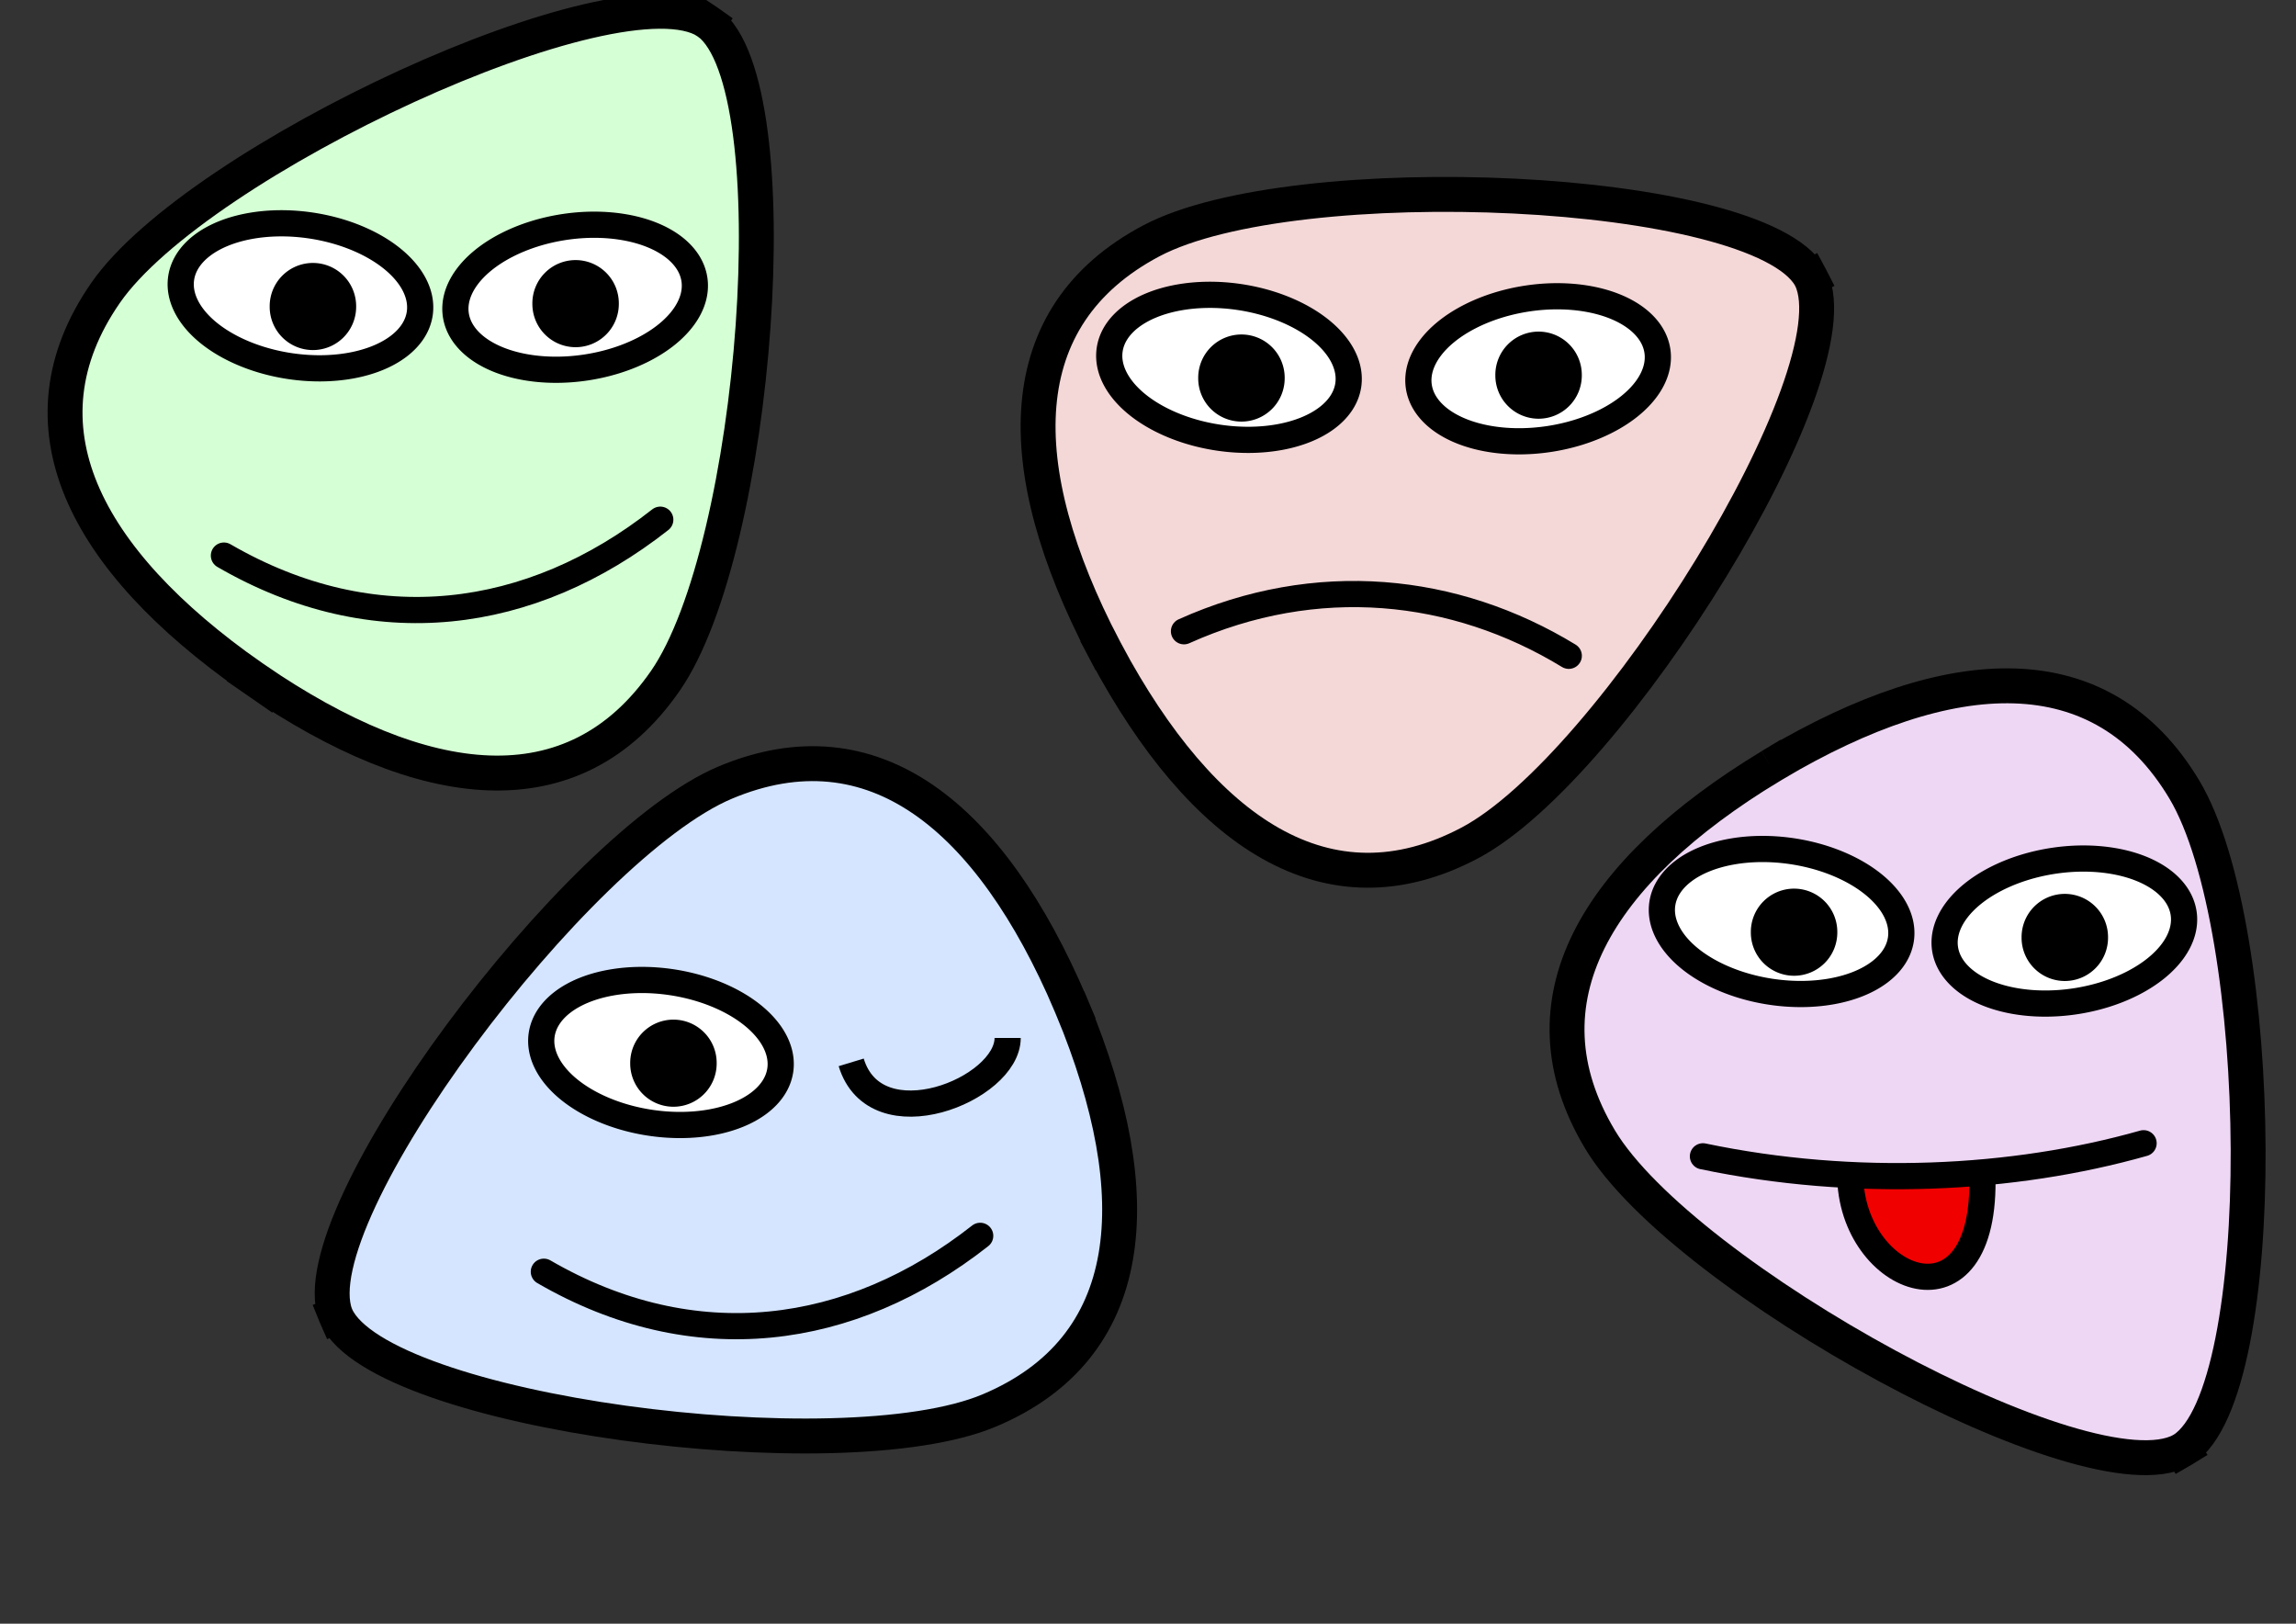
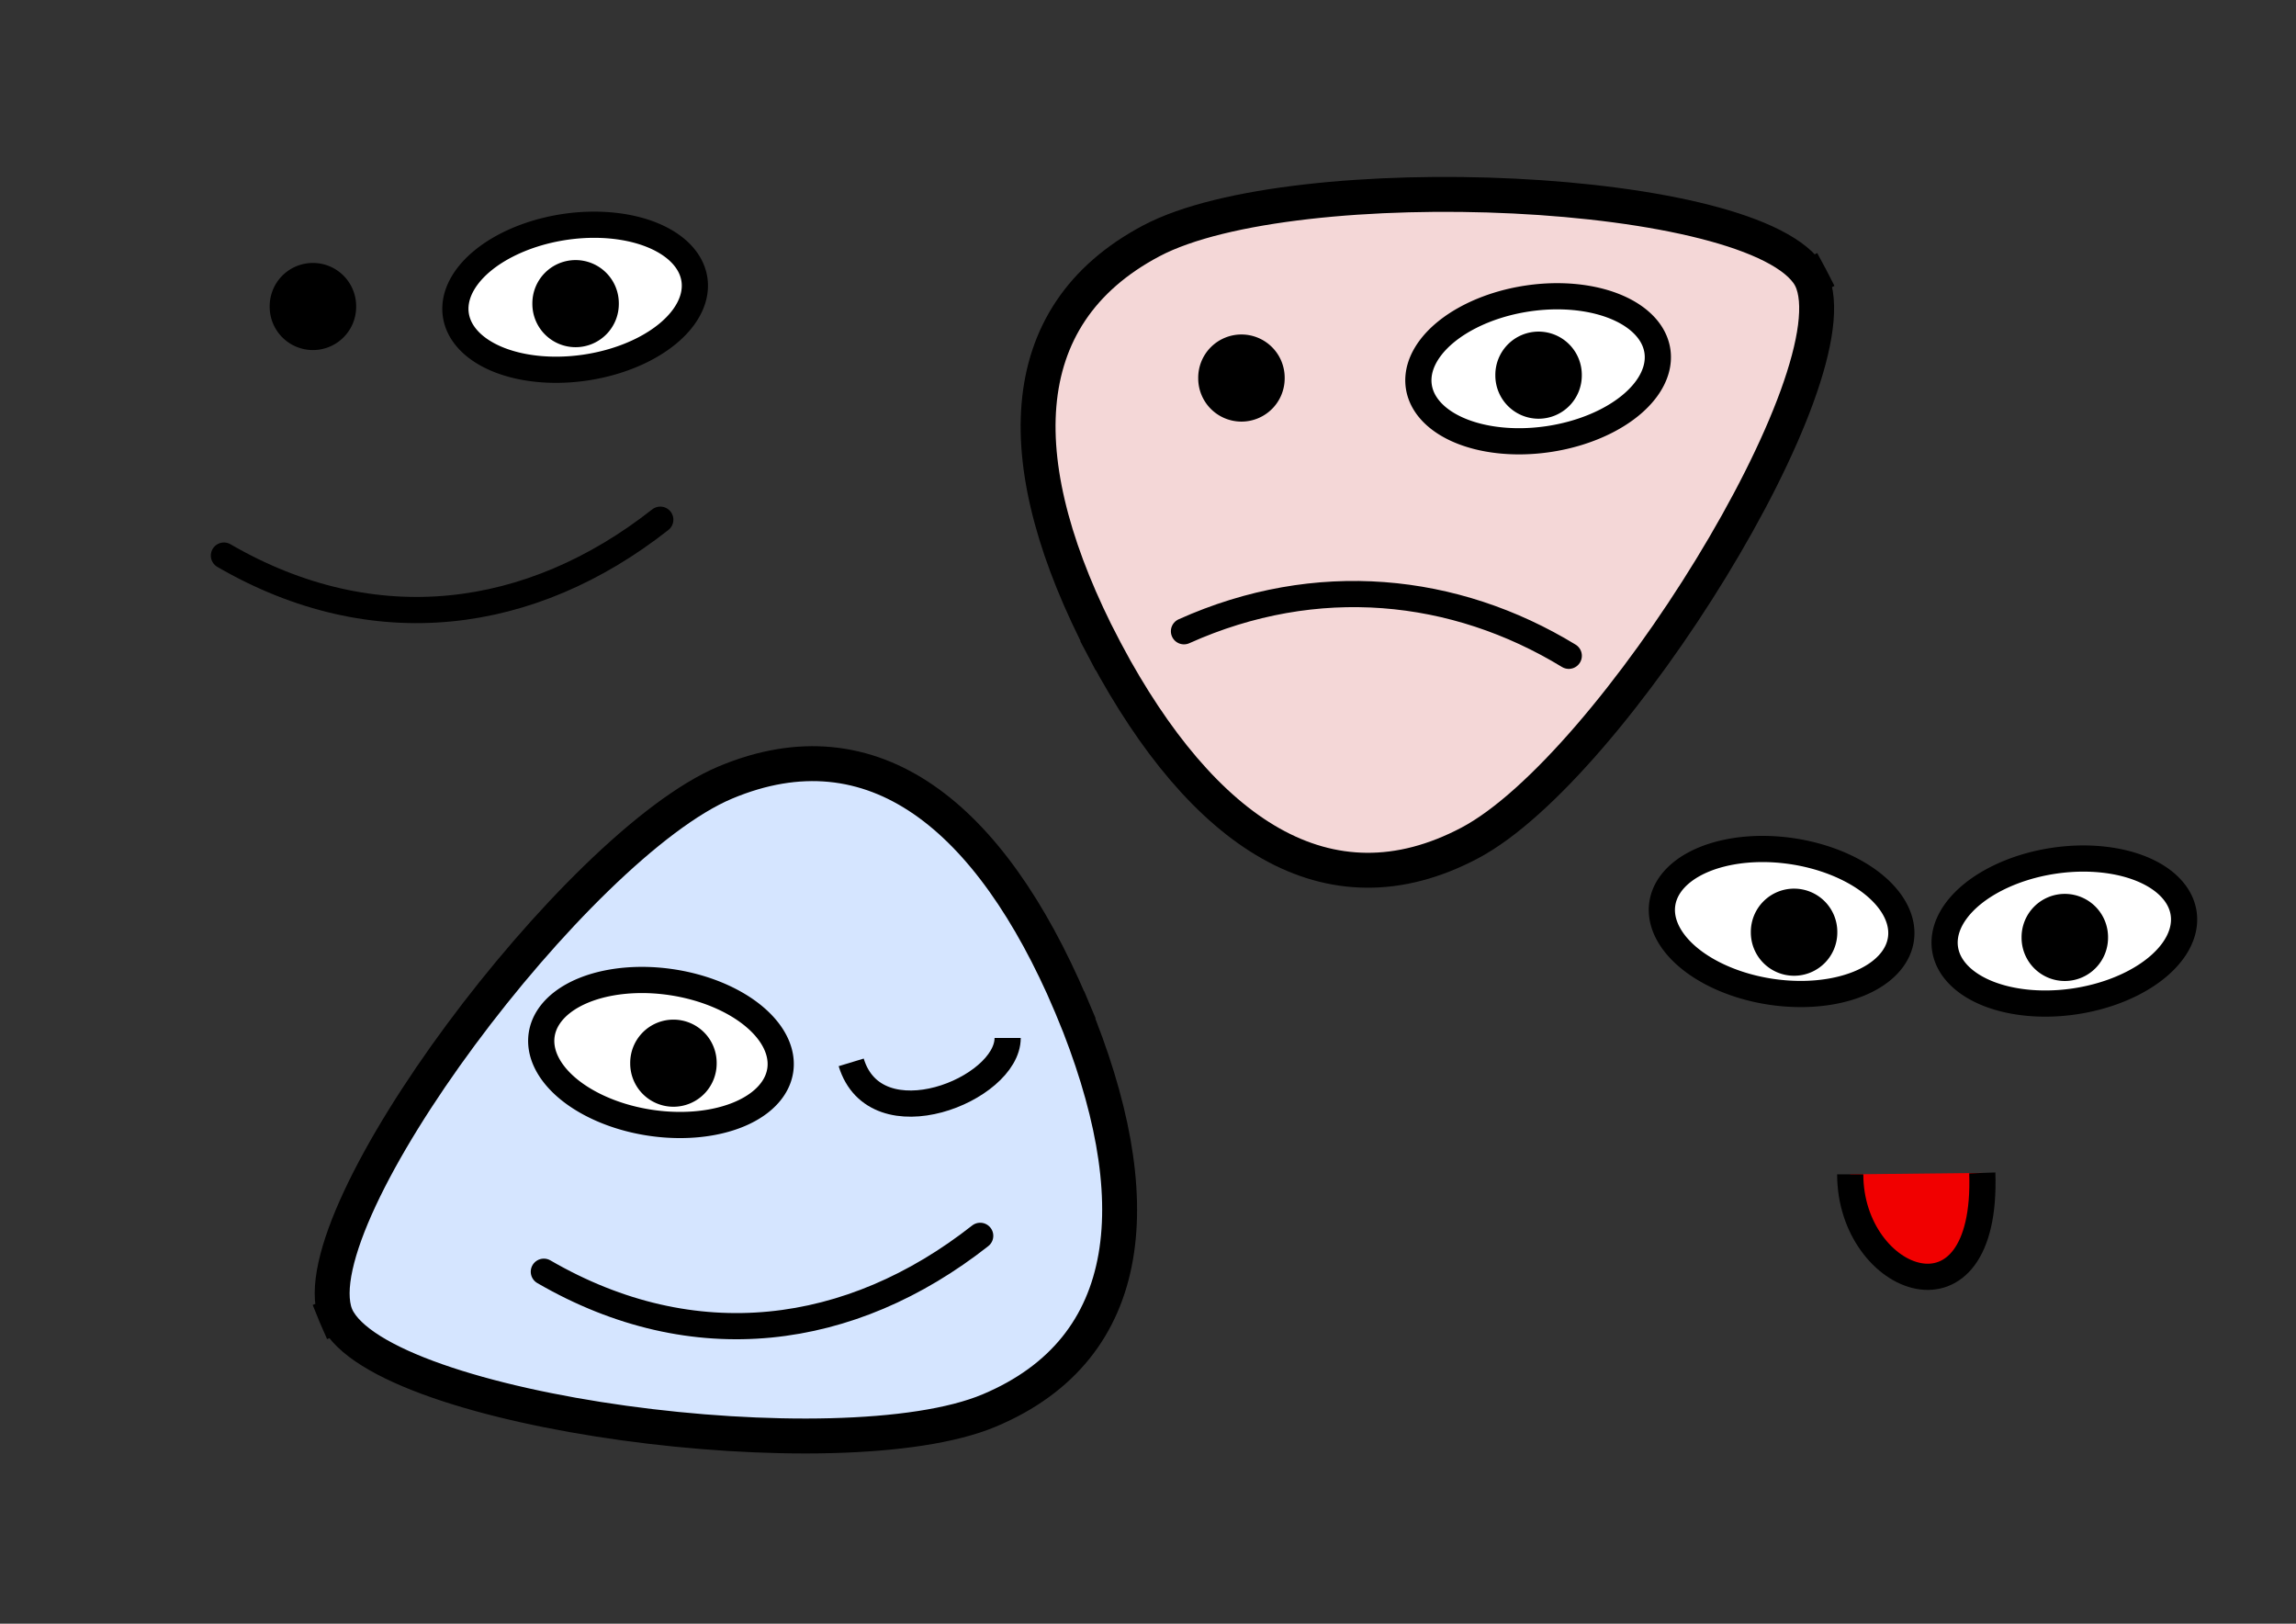
<svg xmlns="http://www.w3.org/2000/svg" xmlns:ns1="http://www.inkscape.org/namespaces/inkscape" xmlns:ns2="http://sodipodi.sourceforge.net/DTD/sodipodi-0.dtd" xmlns:xlink="http://www.w3.org/1999/xlink" width="1052.362" height="744.094" id="svg2" version="1.1" ns1:version="0.47 r22583" ns2:docname="Smileys REV-0.svg" ns1:export-filename="E:\Users\Administrator\My Pictures\fretboard\Smileys REV-0.png" ns1:export-xdpi="300.02643" ns1:export-ydpi="300.02643">
  <rect width="100%" height="100%" fill="#333333" stroke="none" />
  <defs id="defs4">
    <ns1:perspective ns2:type="inkscape:persp3d" ns1:vp_x="0 : 526.18109 : 1" ns1:vp_y="0 : 1000 : 0" ns1:vp_z="744.09448 : 526.18109 : 1" ns1:persp3d-origin="372.04724 : 350.78739 : 1" id="perspective10" />
    <ns1:perspective id="perspective2824" ns1:persp3d-origin="0.5 : 0.33333333 : 1" ns1:vp_z="1 : 0.5 : 1" ns1:vp_y="0 : 1000 : 0" ns1:vp_x="0 : 0.5 : 1" ns2:type="inkscape:persp3d" />
    <ns1:perspective id="perspective2846" ns1:persp3d-origin="0.5 : 0.33333333 : 1" ns1:vp_z="1 : 0.5 : 1" ns1:vp_y="0 : 1000 : 0" ns1:vp_x="0 : 0.5 : 1" ns2:type="inkscape:persp3d" />
    <ns1:perspective id="perspective3643" ns1:persp3d-origin="0.5 : 0.33333333 : 1" ns1:vp_z="1 : 0.5 : 1" ns1:vp_y="0 : 1000 : 0" ns1:vp_x="0 : 0.5 : 1" ns2:type="inkscape:persp3d" />
    <ns1:perspective id="perspective3664" ns1:persp3d-origin="0.5 : 0.33333333 : 1" ns1:vp_z="1 : 0.5 : 1" ns1:vp_y="0 : 1000 : 0" ns1:vp_x="0 : 0.5 : 1" ns2:type="inkscape:persp3d" />
    <ns1:perspective id="perspective3688" ns1:persp3d-origin="0.5 : 0.33333333 : 1" ns1:vp_z="1 : 0.5 : 1" ns1:vp_y="0 : 1000 : 0" ns1:vp_x="0 : 0.5 : 1" ns2:type="inkscape:persp3d" />
    <ns1:perspective id="perspective3720" ns1:persp3d-origin="0.5 : 0.33333333 : 1" ns1:vp_z="1 : 0.5 : 1" ns1:vp_y="0 : 1000 : 0" ns1:vp_x="0 : 0.5 : 1" ns2:type="inkscape:persp3d" />
    <linearGradient ns1:collect="always" xlink:href="#linearGradient3702-4" id="linearGradient3708-9" x1="56.719" y1="223.032" x2="373.875" y2="223.032" gradientUnits="userSpaceOnUse" gradientTransform="matrix(-0.822,-0.57,0.57,-0.822,270.06,774.603)" />
    <linearGradient ns1:collect="always" id="linearGradient3702-4">
      <stop style="stop-color:#d5e5ff;stop-opacity:1;" offset="0" id="stop3704-8" />
      <stop style="stop-color:#d5e5ff;stop-opacity:0;" offset="1" id="stop3706-8" />
    </linearGradient>
    <ns1:perspective id="perspective3720-1" ns1:persp3d-origin="0.5 : 0.33333333 : 1" ns1:vp_z="1 : 0.5 : 1" ns1:vp_y="0 : 1000 : 0" ns1:vp_x="0 : 0.5 : 1" ns2:type="inkscape:persp3d" />
    <linearGradient ns1:collect="always" xlink:href="#linearGradient3702-2" id="linearGradient3708-5" x1="56.719" y1="223.032" x2="373.875" y2="223.032" gradientUnits="userSpaceOnUse" gradientTransform="matrix(-0.822,-0.57,0.57,-0.822,270.06,774.603)" />
    <linearGradient ns1:collect="always" id="linearGradient3702-2">
      <stop style="stop-color:#d5e5ff;stop-opacity:1;" offset="0" id="stop3704-7" />
      <stop style="stop-color:#d5e5ff;stop-opacity:0;" offset="1" id="stop3706-6" />
    </linearGradient>
    <ns1:perspective id="perspective3720-8" ns1:persp3d-origin="0.5 : 0.33333333 : 1" ns1:vp_z="1 : 0.5 : 1" ns1:vp_y="0 : 1000 : 0" ns1:vp_x="0 : 0.5 : 1" ns2:type="inkscape:persp3d" />
    <linearGradient ns1:collect="always" xlink:href="#linearGradient3702-6" id="linearGradient3708-57" x1="56.719" y1="223.032" x2="373.875" y2="223.032" gradientUnits="userSpaceOnUse" gradientTransform="matrix(-0.822,-0.57,0.57,-0.822,270.06,774.603)" />
    <linearGradient ns1:collect="always" id="linearGradient3702-6">
      <stop style="stop-color:#d5e5ff;stop-opacity:1;" offset="0" id="stop3704-1" />
      <stop style="stop-color:#d5e5ff;stop-opacity:0;" offset="1" id="stop3706-89" />
    </linearGradient>
  </defs>
  <ns2:namedview id="base" pagecolor="#ffffff" bordercolor="#666666" borderopacity="1.0" ns1:pageopacity="0.0" ns1:pageshadow="2" ns1:zoom="1.5199683" ns1:cx="526.18109" ns1:cy="372.04724" ns1:document-units="px" ns1:current-layer="layer1" showgrid="false" ns1:window-width="2560" ns1:window-height="1378" ns1:window-x="-29952" ns1:window-y="-32000" ns1:window-maximized="1" />
  <g ns1:label="Layer 1" ns1:groupmode="layer" id="layer1" transform="translate(0,-308.268)">
    <g id="g3869">
-       <path id="path2836" d="m 116.927,619.651 0.018,-0.026 c 77.091,52.788 146.019,61.257 188.019,0.657 42.055,-60.678 58.582,-272.438 19.786,-301.639 l 0.018,-0.026 c -0.136,-0.097 -0.272,-0.191 -0.411,-0.285 -0.137,-0.098 -0.273,-0.192 -0.411,-0.285 l -0.018,0.026 C 282.966,291.996 90.458,381.789 48.404,442.467 c -42,60.6 -9.849,122.187 66.641,175.841 l -0.018,0.026 c 0.32,0.222 0.63,0.438 0.95,0.659 0.319,0.222 0.63,0.437 0.95,0.659 z" style="fill:#d5ffd5;fill-opacity:1;stroke:#000000;stroke-width:16;stroke-linecap:butt;stroke-linejoin:miter;stroke-miterlimit:4;stroke-opacity:1;stroke-dasharray:none" />
      <path transform="matrix(-1.484,0.221,0.221,1.484,1006.192,76.419)" d="m 562.512,169.74 a 36.843,21.711 0 1 1 -73.686,0 36.843,21.711 0 1 1 73.686,0 z" ns2:ry="21.710979" ns2:rx="36.842873" ns2:cy="169.74039" ns2:cx="525.66888" id="path3633-4" style="color:#000000;fill:#ffffff;fill-opacity:1;fill-rule:nonzero;stroke:#000000;stroke-width:8;stroke-linecap:butt;stroke-linejoin:miter;stroke-miterlimit:4;stroke-opacity:1;stroke-dasharray:none;stroke-dashoffset:0;marker:none;visibility:visible;display:inline;overflow:visible;enable-background:accumulate" ns2:type="arc" />
      <path transform="matrix(1.5,0,0,1.5,-456.588,181.949)" d="m 489.484,176.977 a 9.211,9.211 0 1 1 -18.421,0 9.211,9.211 0 1 1 18.421,0 z" ns2:ry="9.2107182" ns2:rx="9.2107182" ns2:cy="176.97739" ns2:cx="480.27319" id="path3678" style="color:#000000;fill:#000000;fill-opacity:1;fill-rule:nonzero;stroke:#000000;stroke-width:8;stroke-linecap:butt;stroke-linejoin:miter;stroke-miterlimit:4;stroke-opacity:1;stroke-dasharray:none;stroke-dashoffset:0;marker:none;visibility:visible;display:inline;overflow:visible;enable-background:accumulate" ns2:type="arc" />
-       <path transform="matrix(1.484,0.221,-0.221,1.484,-604.868,75.762)" d="m 562.512,169.74 a 36.843,21.711 0 1 1 -73.686,0 36.843,21.711 0 1 1 73.686,0 z" ns2:ry="21.710979" ns2:rx="36.842873" ns2:cy="169.74039" ns2:cx="525.66888" id="path3633" style="color:#000000;fill:#ffffff;fill-opacity:1;fill-rule:nonzero;stroke:#000000;stroke-width:8;stroke-linecap:butt;stroke-linejoin:miter;stroke-miterlimit:4;stroke-opacity:1;stroke-dasharray:none;stroke-dashoffset:0;marker:none;visibility:visible;display:inline;overflow:visible;enable-background:accumulate" ns2:type="arc" />
      <path transform="matrix(1.5,0,0,1.5,-576.986,183.265)" d="m 489.484,176.977 a 9.211,9.211 0 1 1 -18.421,0 9.211,9.211 0 1 1 18.421,0 z" ns2:ry="9.2107182" ns2:rx="9.2107182" ns2:cy="176.97739" ns2:cx="480.27319" id="path3678-0" style="color:#000000;fill:#000000;fill-opacity:1;fill-rule:nonzero;stroke:#000000;stroke-width:8;stroke-linecap:butt;stroke-linejoin:miter;stroke-miterlimit:4;stroke-opacity:1;stroke-dasharray:none;stroke-dashoffset:0;marker:none;visibility:visible;display:inline;overflow:visible;enable-background:accumulate" ns2:type="arc" />
      <path ns2:nodetypes="cc" id="path3710" d="m 102.634,562.878 c 68.863,39.924 140.793,30.123 200.004,-16.448" style="fill:none;stroke:#000000;stroke-width:12;stroke-linecap:round;stroke-linejoin:miter;stroke-miterlimit:4;stroke-opacity:1;stroke-dasharray:none" />
    </g>
    <g id="g3877">
      <path id="path2836-2" d="m 507.018,607.456 0.028,-0.015 c 44.137,82.35 101.429,121.597 166.611,87.134 65.266,-34.508 177.418,-214.889 156.419,-258.671 l 0.028,-0.015 c -0.076,-0.148 -0.153,-0.294 -0.234,-0.442 -0.077,-0.15 -0.154,-0.296 -0.234,-0.442 l -0.028,0.015 c -24.359,-42.006 -236.592,-50.911 -301.858,-16.403 -65.182,34.463 -64.99,103.937 -21.785,186.78 l -0.028,0.015 c 0.182,0.345 0.358,0.679 0.54,1.022 0.181,0.344 0.358,0.678 0.54,1.022 z" style="fill:#f4d7d7;fill-opacity:1;stroke:#000000;stroke-width:16;stroke-linecap:butt;stroke-linejoin:miter;stroke-miterlimit:4;stroke-opacity:1;stroke-dasharray:none" />
      <path transform="matrix(-1.484,0.221,0.221,1.484,1447.568,109.2)" d="m 562.512,169.74 a 36.843,21.711 0 1 1 -73.686,0 36.843,21.711 0 1 1 73.686,0 z" ns2:ry="21.710979" ns2:rx="36.842873" ns2:cy="169.74039" ns2:cx="525.66888" id="path3633-4-5" style="color:#000000;fill:#ffffff;fill-opacity:1;fill-rule:nonzero;stroke:#000000;stroke-width:8;stroke-linecap:butt;stroke-linejoin:miter;stroke-miterlimit:4;stroke-opacity:1;stroke-dasharray:none;stroke-dashoffset:0;marker:none;visibility:visible;display:inline;overflow:visible;enable-background:accumulate" ns2:type="arc" />
      <path transform="matrix(1.5,0,0,1.5,-15.212,214.73)" d="m 489.484,176.977 a 9.211,9.211 0 1 1 -18.421,0 9.211,9.211 0 1 1 18.421,0 z" ns2:ry="9.2107182" ns2:rx="9.2107182" ns2:cy="176.97739" ns2:cx="480.27319" id="path3678-1" style="color:#000000;fill:#000000;fill-opacity:1;fill-rule:nonzero;stroke:#000000;stroke-width:8;stroke-linecap:butt;stroke-linejoin:miter;stroke-miterlimit:4;stroke-opacity:1;stroke-dasharray:none;stroke-dashoffset:0;marker:none;visibility:visible;display:inline;overflow:visible;enable-background:accumulate" ns2:type="arc" />
-       <path transform="matrix(1.484,0.221,-0.221,1.484,-179.281,108.542)" d="m 562.512,169.74 a 36.843,21.711 0 1 1 -73.686,0 36.843,21.711 0 1 1 73.686,0 z" ns2:ry="21.710979" ns2:rx="36.842873" ns2:cy="169.74039" ns2:cx="525.66888" id="path3633-45" style="color:#000000;fill:#ffffff;fill-opacity:1;fill-rule:nonzero;stroke:#000000;stroke-width:8;stroke-linecap:butt;stroke-linejoin:miter;stroke-miterlimit:4;stroke-opacity:1;stroke-dasharray:none;stroke-dashoffset:0;marker:none;visibility:visible;display:inline;overflow:visible;enable-background:accumulate" ns2:type="arc" />
      <path transform="matrix(1.5,0,0,1.5,-151.399,216.046)" d="m 489.484,176.977 a 9.211,9.211 0 1 1 -18.421,0 9.211,9.211 0 1 1 18.421,0 z" ns2:ry="9.2107182" ns2:rx="9.2107182" ns2:cy="176.97739" ns2:cx="480.27319" id="path3678-0-7" style="color:#000000;fill:#000000;fill-opacity:1;fill-rule:nonzero;stroke:#000000;stroke-width:8;stroke-linecap:butt;stroke-linejoin:miter;stroke-miterlimit:4;stroke-opacity:1;stroke-dasharray:none;stroke-dashoffset:0;marker:none;visibility:visible;display:inline;overflow:visible;enable-background:accumulate" ns2:type="arc" />
      <path ns2:nodetypes="cc" id="path3710-1" d="m 542.668,597.555 c 60.726,-27.286 124.157,-20.587 176.372,11.241" style="fill:none;stroke:#000000;stroke-width:12;stroke-linecap:round;stroke-linejoin:miter;stroke-miterlimit:4;stroke-opacity:1;stroke-dasharray:none" />
    </g>
    <g id="g3894">
      <path id="path2836-4" d="m 490.718,768.368 -0.029,0.012 C 453.981,682.461 400.37,638.318 332.405,666.903 264.352,695.525 136.74,865.321 153.799,910.784 l -0.029,0.012 c 0.062,0.154 0.127,0.307 0.194,0.461 0.063,0.156 0.127,0.308 0.194,0.461 l 0.029,-0.012 c 20.563,43.989 231.185,71.562 299.239,42.94 67.965,-28.585 73.897,-97.805 38.16,-184.133 l 0.029,-0.012 c -0.151,-0.359 -0.297,-0.708 -0.448,-1.066 -0.15,-0.359 -0.297,-0.707 -0.448,-1.066 z" style="fill:#d5e5ff;fill-opacity:1;stroke:#000000;stroke-width:16;stroke-linecap:butt;stroke-linejoin:miter;stroke-miterlimit:4;stroke-opacity:1;stroke-dasharray:none" />
      <path transform="matrix(1.484,0.221,-0.221,1.484,-439.626,422.524)" d="m 562.512,169.74 a 36.843,21.711 0 1 1 -73.686,0 36.843,21.711 0 1 1 73.686,0 z" ns2:ry="21.710979" ns2:rx="36.842873" ns2:cy="169.74039" ns2:cx="525.66888" id="path3633-2" style="color:#000000;fill:#ffffff;fill-opacity:1;fill-rule:nonzero;stroke:#000000;stroke-width:8;stroke-linecap:butt;stroke-linejoin:miter;stroke-miterlimit:4;stroke-opacity:1;stroke-dasharray:none;stroke-dashoffset:0;marker:none;visibility:visible;display:inline;overflow:visible;enable-background:accumulate" ns2:type="arc" />
      <path transform="matrix(1.5,0,0,1.5,-411.744,530.028)" d="m 489.484,176.977 a 9.211,9.211 0 1 1 -18.421,0 9.211,9.211 0 1 1 18.421,0 z" ns2:ry="9.2107182" ns2:rx="9.2107182" ns2:cy="176.97739" ns2:cx="480.27319" id="path3678-0-2" style="color:#000000;fill:#000000;fill-opacity:1;fill-rule:nonzero;stroke:#000000;stroke-width:8;stroke-linecap:butt;stroke-linejoin:miter;stroke-miterlimit:4;stroke-opacity:1;stroke-dasharray:none;stroke-dashoffset:0;marker:none;visibility:visible;display:inline;overflow:visible;enable-background:accumulate" ns2:type="arc" />
      <path ns2:nodetypes="cc" id="path3710-16" d="m 249.267,891.06 c 68.863,39.924 140.793,30.123 200.004,-16.448" style="fill:none;stroke:#000000;stroke-width:12;stroke-linecap:round;stroke-linejoin:miter;stroke-miterlimit:4;stroke-opacity:1;stroke-dasharray:none" />
      <path id="path3794" d="m 390.14,795.12 c 11.184,36.843 71.712,12.5 71.712,-11.184" style="fill:none;stroke:#000000;stroke-width:12;stroke-linecap:butt;stroke-linejoin:miter;stroke-miterlimit:4;stroke-opacity:1;stroke-dasharray:none" />
    </g>
    <g id="g3885">
-       <path id="path2836-7" d="m 811.517,659.364 0.016,0.027 c -79.906,48.422 -116.075,107.705 -78.219,170.977 37.905,63.354 223.953,165.83 266.566,142.549 l 0.016,0.027 c 0.144,-0.084 0.286,-0.168 0.429,-0.257 0.145,-0.084 0.287,-0.169 0.429,-0.257 l -0.016,-0.027 c 40.661,-26.542 38.353,-238.949 0.448,-302.303 -37.855,-63.272 -107.222,-59.414 -187.669,-11.897 l -0.016,-0.027 c -0.334,0.2 -0.659,0.393 -0.992,0.594 -0.334,0.199 -0.658,0.394 -0.992,0.594 z" style="fill:#eed7f4;fill-opacity:1;stroke:#000000;stroke-width:16;stroke-linecap:butt;stroke-linejoin:miter;stroke-miterlimit:4;stroke-opacity:1;stroke-dasharray:none" />
      <path transform="matrix(-1.484,0.221,0.221,1.484,1688.768,366.874)" d="m 562.512,169.74 a 36.843,21.711 0 1 1 -73.686,0 36.843,21.711 0 1 1 73.686,0 z" ns2:ry="21.710979" ns2:rx="36.842873" ns2:cy="169.74039" ns2:cx="525.66888" id="path3633-4-54" style="color:#000000;fill:#ffffff;fill-opacity:1;fill-rule:nonzero;stroke:#000000;stroke-width:8;stroke-linecap:butt;stroke-linejoin:miter;stroke-miterlimit:4;stroke-opacity:1;stroke-dasharray:none;stroke-dashoffset:0;marker:none;visibility:visible;display:inline;overflow:visible;enable-background:accumulate" ns2:type="arc" />
      <path transform="matrix(1.5,0,0,1.5,225.987,472.404)" d="m 489.484,176.977 a 9.211,9.211 0 1 1 -18.421,0 9.211,9.211 0 1 1 18.421,0 z" ns2:ry="9.2107182" ns2:rx="9.2107182" ns2:cy="176.97739" ns2:cx="480.27319" id="path3678-3" style="color:#000000;fill:#000000;fill-opacity:1;fill-rule:nonzero;stroke:#000000;stroke-width:8;stroke-linecap:butt;stroke-linejoin:miter;stroke-miterlimit:4;stroke-opacity:1;stroke-dasharray:none;stroke-dashoffset:0;marker:none;visibility:visible;display:inline;overflow:visible;enable-background:accumulate" ns2:type="arc" />
      <path transform="matrix(1.484,0.221,-0.221,1.484,74.014,362.495)" d="m 562.512,169.74 a 36.843,21.711 0 1 1 -73.686,0 36.843,21.711 0 1 1 73.686,0 z" ns2:ry="21.710979" ns2:rx="36.842873" ns2:cy="169.74039" ns2:cx="525.66888" id="path3633-9" style="color:#000000;fill:#ffffff;fill-opacity:1;fill-rule:nonzero;stroke:#000000;stroke-width:8;stroke-linecap:butt;stroke-linejoin:miter;stroke-miterlimit:4;stroke-opacity:1;stroke-dasharray:none;stroke-dashoffset:0;marker:none;visibility:visible;display:inline;overflow:visible;enable-background:accumulate" ns2:type="arc" />
      <path transform="matrix(1.5,0,0,1.5,101.896,469.998)" d="m 489.484,176.977 a 9.211,9.211 0 1 1 -18.421,0 9.211,9.211 0 1 1 18.421,0 z" ns2:ry="9.2107182" ns2:rx="9.2107182" ns2:cy="176.97739" ns2:cx="480.27319" id="path3678-0-1" style="color:#000000;fill:#000000;fill-opacity:1;fill-rule:nonzero;stroke:#000000;stroke-width:8;stroke-linecap:butt;stroke-linejoin:miter;stroke-miterlimit:4;stroke-opacity:1;stroke-dasharray:none;stroke-dashoffset:0;marker:none;visibility:visible;display:inline;overflow:visible;enable-background:accumulate" ns2:type="arc" />
      <path ns2:nodetypes="cs" transform="translate(0,308.268)" id="path3825" d="m 848.044,538.169 c 0,50.001 63.159,74.344 60.528,-0.658" style="fill:#f10000;stroke:#000000;stroke-width:12;stroke-linecap:butt;stroke-linejoin:miter;stroke-opacity:1;stroke-miterlimit:4;stroke-dasharray:none;fill-opacity:1" />
-       <path ns2:nodetypes="cc" id="path3710-2" d="m 780.531,838.17 c 69.54,14.541 142.179,10.971 201.972,-5.99" style="fill:none;stroke:#000000;stroke-width:12;stroke-linecap:round;stroke-linejoin:miter;stroke-miterlimit:4;stroke-opacity:1;stroke-dasharray:none" />
    </g>
  </g>
</svg>